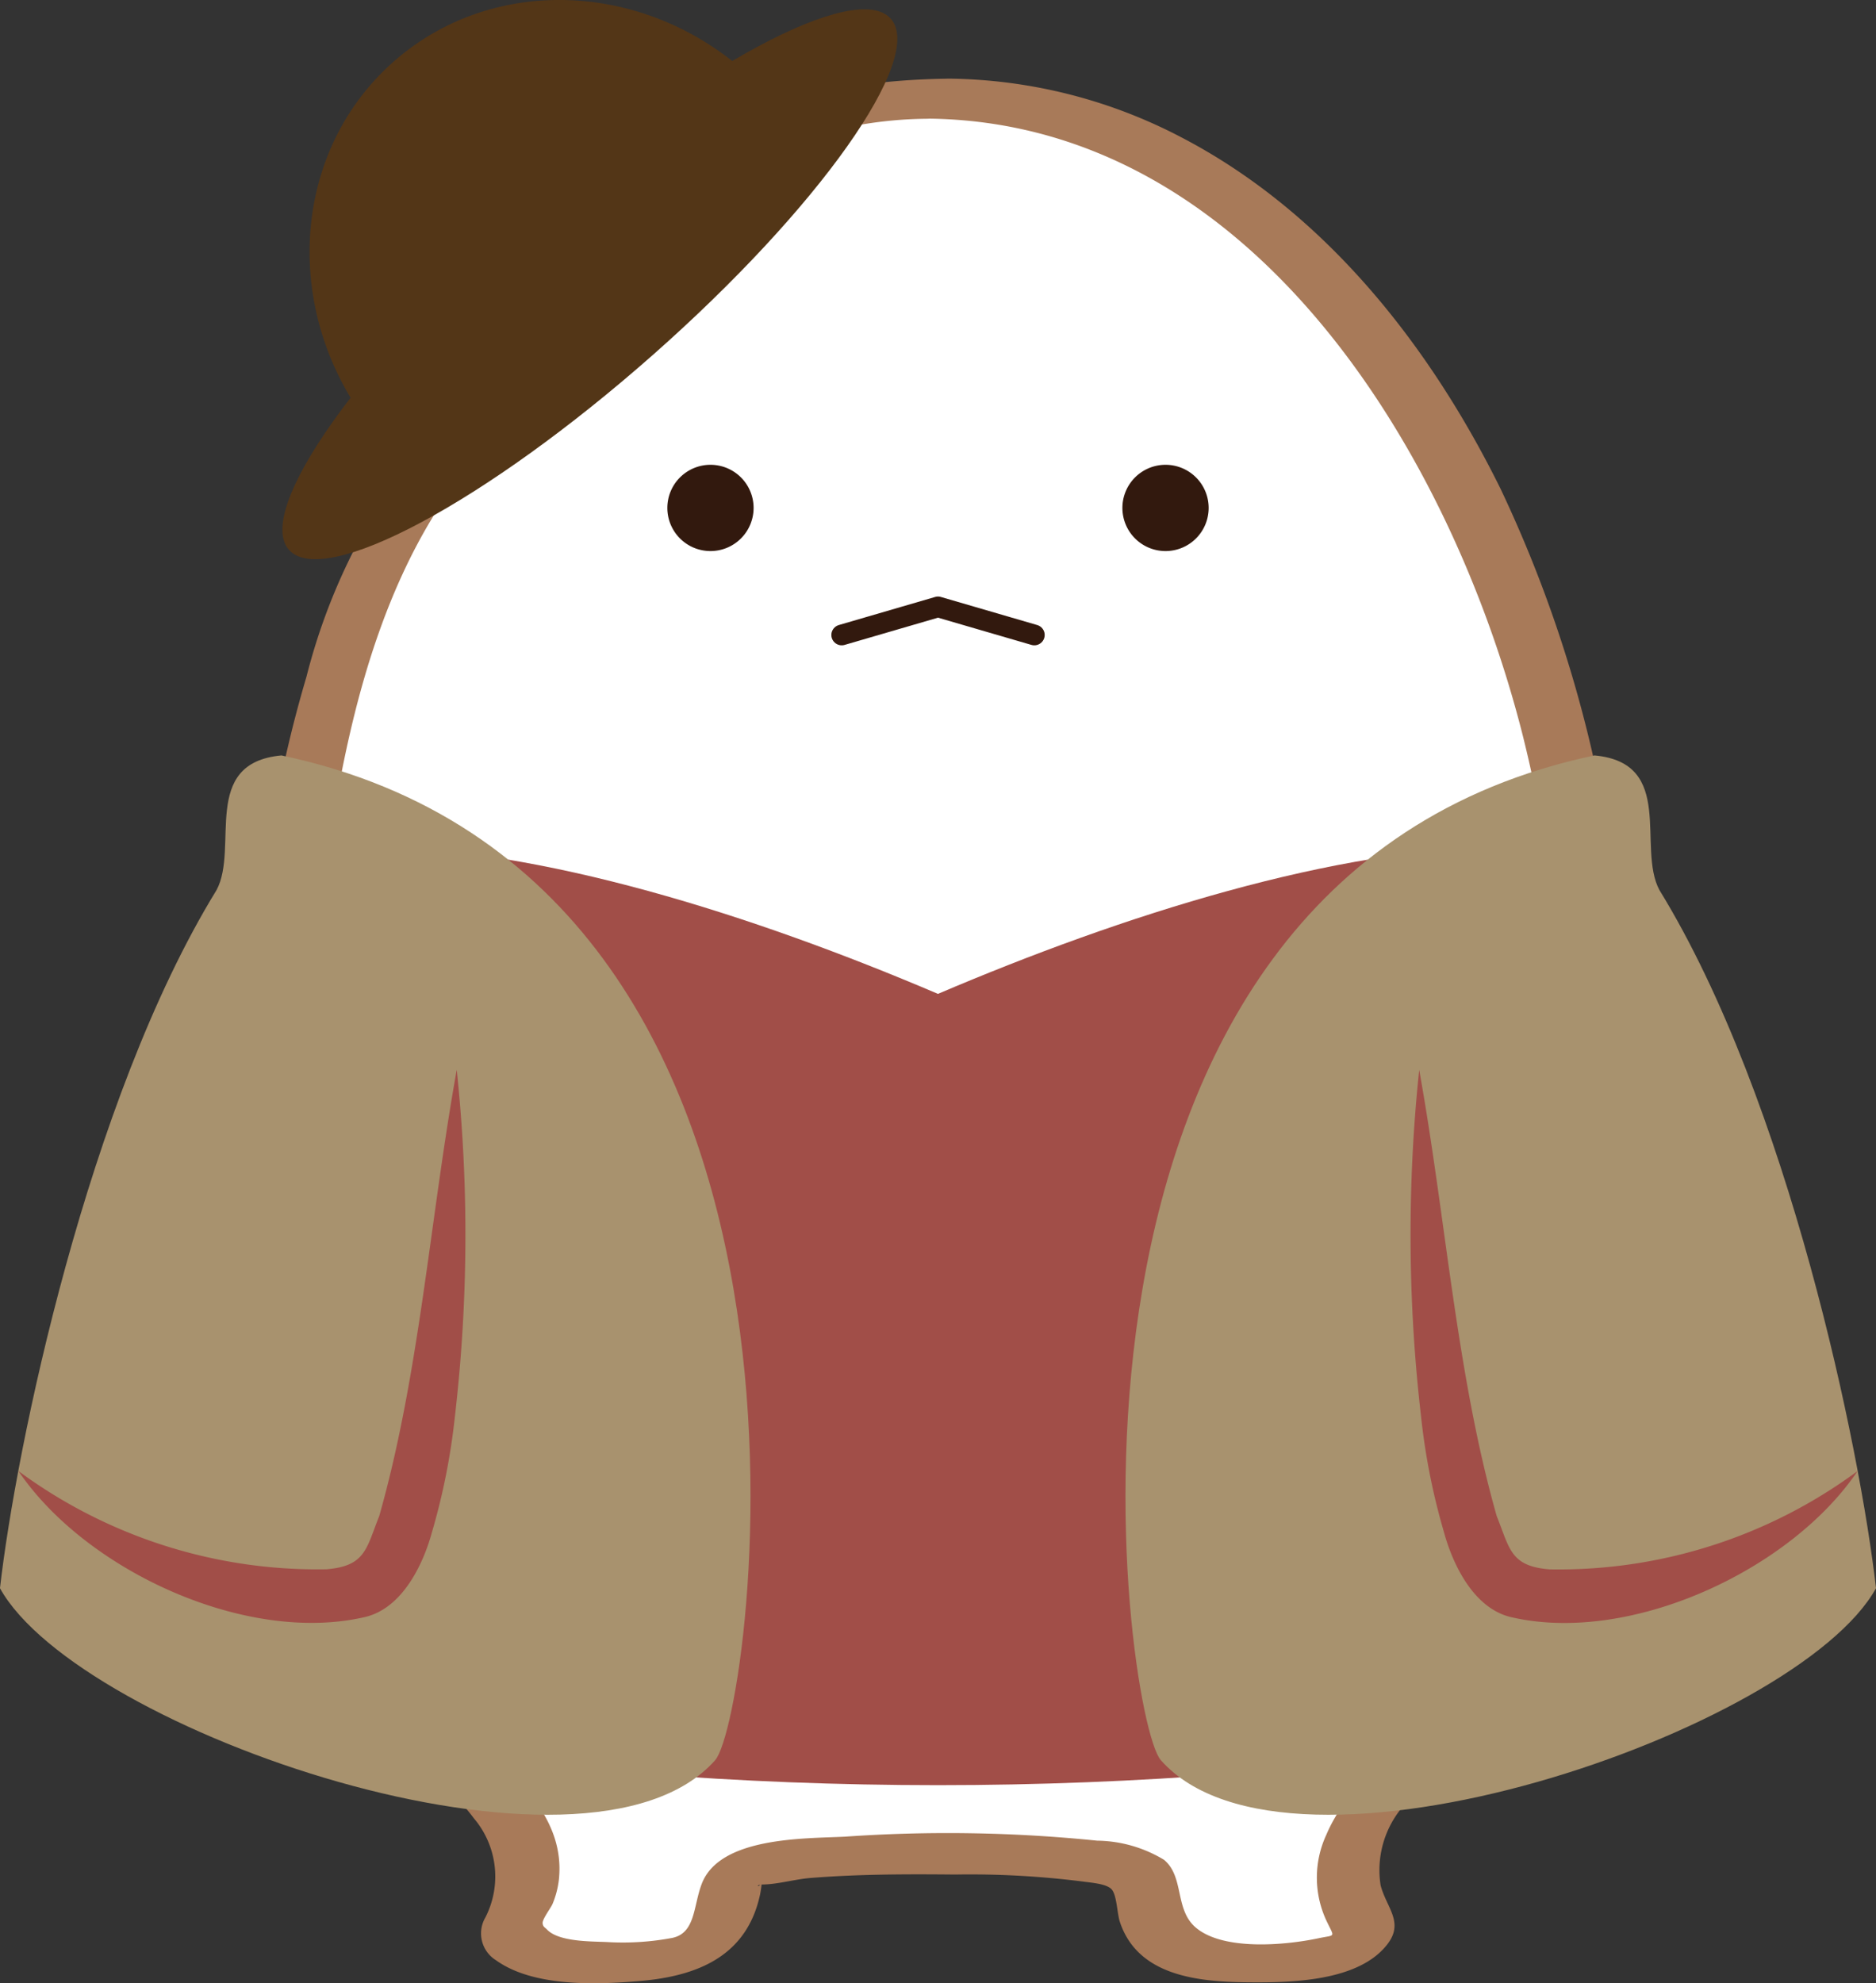
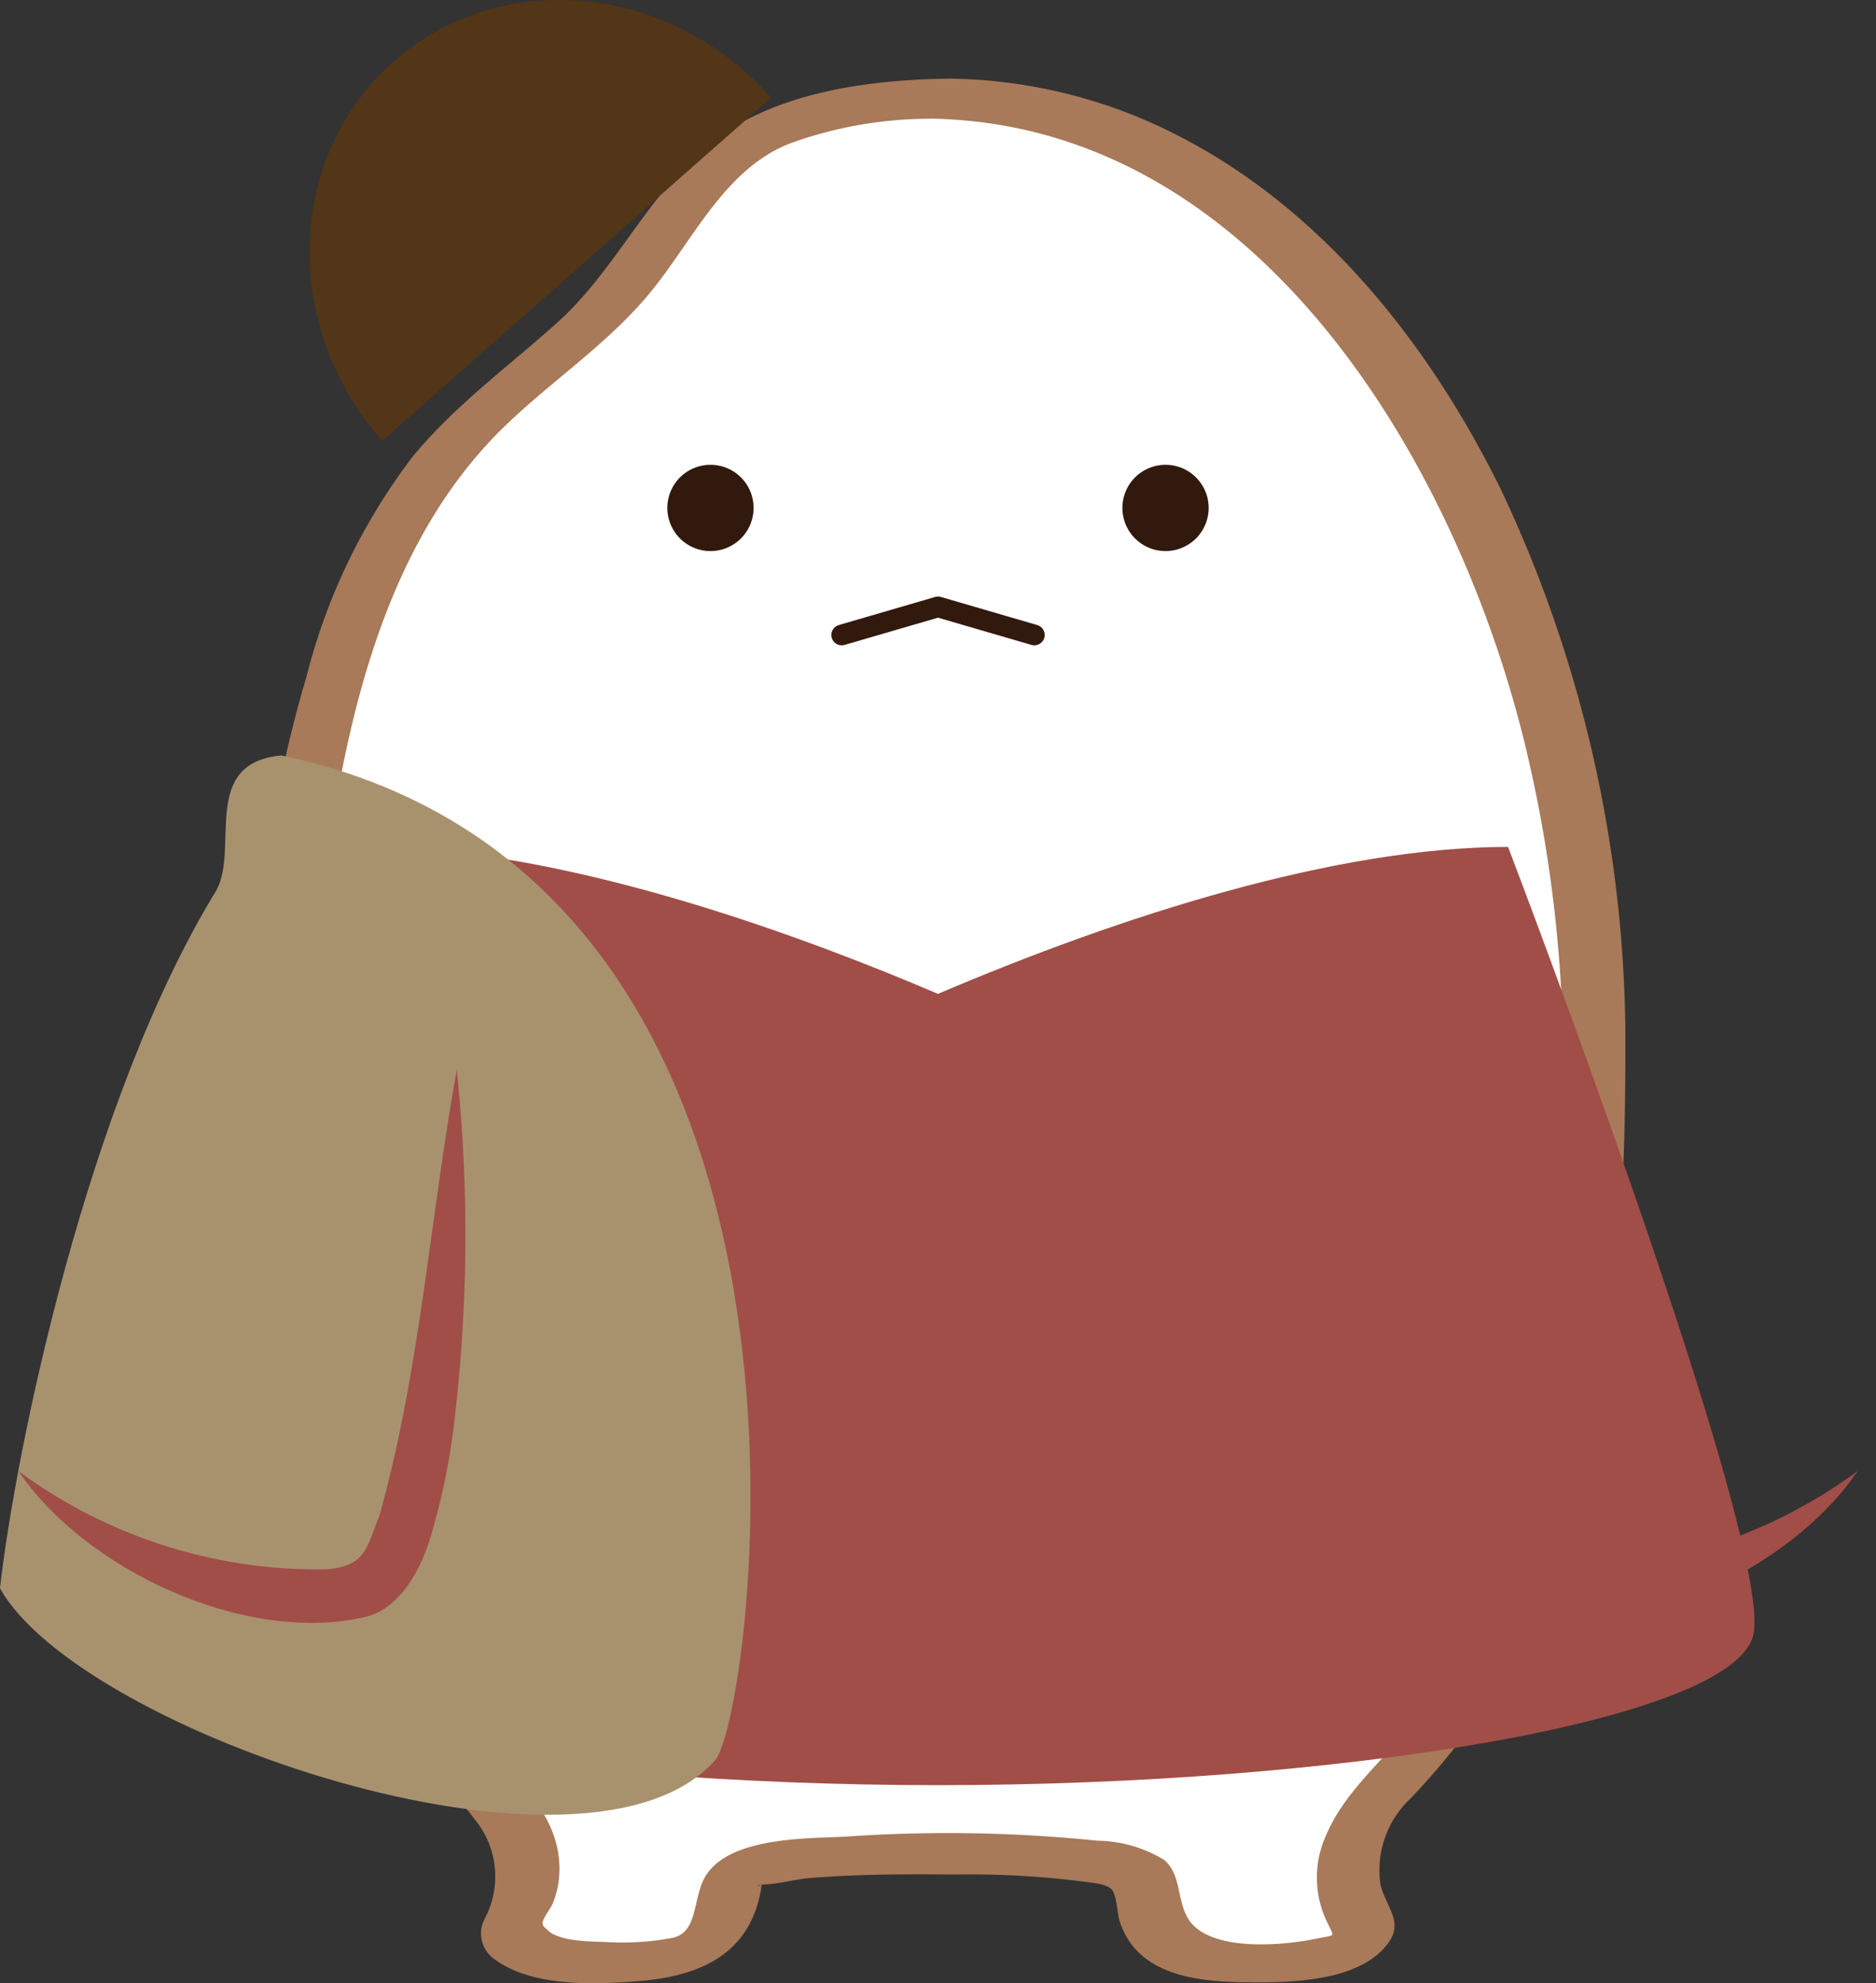
<svg xmlns="http://www.w3.org/2000/svg" width="85.869" height="90.757" viewBox="0 0 85.869 90.757">
  <rect x="0" y="0" width="85.869" height="90.757" fill="#333333" stroke="none" />
  <g id="Group_3351" data-name="Group 3351" transform="translate(0 0)">
    <path id="Path_6768" data-name="Path 6768" d="M664.673,440.419a21.173,21.173,0,0,0-7.491,1.381c-3.768,1.417-4.928,5.679-8.564,9-3.207,2.928-7.72,5.608-10.139,12.079a61.961,61.961,0,0,0-3.855,21.612c0,14.395,2.1,26.064,9.382,33.2.462.454,3.074,3.241,1.322,5.99-1.458,2.286,6.687,2.5,8.453,1.35,1.349-.873,1.233-2.258,1.507-3.065.326-.957,4.436-1.193,9.384-1.193s9.058.236,9.384,1.193c.274.808.158,2.193,1.507,3.065,1.766,1.146,9.911.935,8.453-1.35-1.752-2.749.86-5.536,1.322-5.99,7.28-7.133,9.382-18.8,9.382-33.2h0c0-24.339-13.453-44.069-30.05-44.069" transform="translate(-621.74 -435.904)" fill="#fff" />
    <path id="Path_6769" data-name="Path 6769" d="M665.3,439.574c-3.7.043-8.122.622-11.068,3.061-2.747,2.277-4.222,5.714-6.882,8.106-2.245,2.017-4.684,3.783-6.614,6.131a27.839,27.839,0,0,0-4.864,10.083c-2.458,8.273-2.877,16.819-2.335,25.39.441,6.96,1.588,14.1,4.986,20.286a25.375,25.375,0,0,0,2.576,3.834c.772.943,1.714,1.743,2.44,2.721a4.11,4.11,0,0,1,.525,4.535,1.444,1.444,0,0,0,.486,1.958c1.714,1.232,4.6,1.119,6.59.95,2.643-.224,4.9-1.141,5.5-3.973.015-.07.116-.644.037-.495-.127.242-.27.057.078.052.708-.011,1.478-.242,2.195-.3,2.2-.175,4.409-.178,6.611-.156a41,41,0,0,1,5.81.315c.328.051,1.085.091,1.342.345s.261,1.1.391,1.5c.819,2.49,3.594,2.749,5.847,2.771,1.951.018,5.076-.02,6.4-1.742.779-1.01-.047-1.673-.311-2.7a4.484,4.484,0,0,1,1.323-3.922,32.767,32.767,0,0,0,5.107-6.957c3.241-6.342,4.257-13.634,4.621-20.664.108-2.094.148-4.19.153-6.288l-1.94,1.057h0c.526,0,1.943-.256,1.939-1.057a59.293,59.293,0,0,0-5.707-26.062c-3.222-6.529-8.005-12.637-14.562-16.066a23.444,23.444,0,0,0-10.683-2.714c-.611,0-1.57.178-1.852.819-.257.585.223,1.006.814,1.01,14.968.108,24.1,15.481,27.32,28.331a62.315,62.315,0,0,1,1.827,14.966l1.94-1.057h0c-.531,0-1.938.256-1.939,1.057-.012,7.084-.4,14.337-2.475,21.157a30.046,30.046,0,0,1-3.883,8.291c-1.367,1.993-3.538,3.544-4.491,5.8a4.656,4.656,0,0,0,.052,4.012c.336.7.372.549-.408.714-1.5.318-4.369.588-5.628-.5-.96-.833-.509-2.31-1.438-3.088a6.043,6.043,0,0,0-3.06-.878,67.468,67.468,0,0,0-11.551-.183c-1.839.092-5.723,0-6.55,2.155-.394,1.026-.281,2.266-1.368,2.481a12.229,12.229,0,0,1-2.961.187c-.71-.035-2.208,0-2.755-.572-.106-.111-.183-.12-.2-.285-.024-.188.376-.7.455-.892a4.084,4.084,0,0,0,.294-1.16c.247-2.655-1.736-4.323-3.3-6.123-4.058-4.682-5.973-10.764-6.962-16.782a78.43,78.43,0,0,1-.384-23.573c1.026-7.143,2.853-14.891,8.227-20.044,2.136-2.05,4.64-3.708,6.543-5.994,1.992-2.392,3.482-5.822,6.586-6.933a18.85,18.85,0,0,1,6.113-1.08c.612-.008,1.567-.171,1.851-.819.253-.577-.22-1.017-.813-1.01" transform="translate(-621.847 -435.974)" fill="#a87a59" />
    <path id="Path_6770" data-name="Path 6770" d="M650.935,457.866a1.974,1.974,0,1,1,1.974,1.975,1.974,1.974,0,0,1-1.974-1.975" transform="translate(-620.389 -434.623)" fill="#32190e" />
    <path id="Path_6771" data-name="Path 6771" d="M702.533,508.179c-1.13,3.882-19.037,6.8-37.3,6.8s-36.169-2.918-37.3-6.8,11.206-36.136,11.206-36.136c7.83,0,17.656,3.126,26.093,6.725,8.438-3.6,18.264-6.725,26.094-6.725,0,0,12.336,32.246,11.206,36.136" transform="translate(-622.299 -433.286)" fill="#a14e48" />
    <path id="Path_6772" data-name="Path 6772" d="M674.119,457.866a1.974,1.974,0,1,0-1.974,1.975,1.974,1.974,0,0,0,1.974-1.975" transform="translate(-618.796 -434.623)" fill="#32190e" />
-     <path id="Path_6773" data-name="Path 6773" d="M671.918,514.154c5.875,6.651,29.135-1.355,32.736-7.867-.722-6.365-4.006-22.332-9.913-31.95-1.042-1.938.76-5.817-2.972-6.161-26.956,5.678-21.587,44.014-19.851,45.978" transform="translate(-618.785 -433.606)" fill="#a8926e" />
    <path id="Path_6774" data-name="Path 6774" d="M702.815,499.82c-3.062,4.545-10.431,7.97-15.887,6.684-1.727-.42-2.659-2.474-3.036-3.843a30.17,30.17,0,0,1-1.06-5.334,72.12,72.12,0,0,1-.085-15.86c1.22,6.756,1.7,13.916,3.549,20.422.6,1.489.62,2.292,2.423,2.435a23.042,23.042,0,0,0,14.095-4.5" transform="translate(-617.787 -432.506)" fill="#a14e48" />
    <path id="Path_6775" data-name="Path 6775" d="M655.461,514.154c-5.876,6.651-29.134-1.355-32.737-7.867.722-6.365,4.005-22.332,9.913-31.95,1.041-1.938-.761-5.817,2.972-6.161,26.956,5.678,21.587,44.014,19.851,45.978" transform="translate(-622.725 -433.606)" fill="#a8926e" />
    <path id="Path_6776" data-name="Path 6776" d="M623.5,499.82a23.049,23.049,0,0,0,14.095,4.5c1.8-.143,1.829-.946,2.424-2.435,1.849-6.507,2.329-13.664,3.548-20.422a71.981,71.981,0,0,1-.084,15.86,30.176,30.176,0,0,1-1.06,5.334c-.376,1.369-1.309,3.425-3.035,3.843-5.461,1.284-12.817-2.135-15.888-6.684" transform="translate(-622.661 -432.506)" fill="#a14e48" />
-     <path id="Path_6777" data-name="Path 6777" d="M662.511,437.076c1.582,1.793-3.3,8.688-10.911,15.4s-15.058,10.7-16.64,8.9,3.3-8.687,10.91-15.4,15.059-10.7,16.64-8.9" transform="translate(-621.736 -436.217)" fill="#533617" />
-     <path id="Path_6778" data-name="Path 6778" d="M639.134,456.422c-4.627-5.245-4.394-13.012.519-17.348s12.651-3.6,17.277,1.648Z" transform="translate(-621.641 -436.25)" fill="#533617" />
+     <path id="Path_6778" data-name="Path 6778" d="M639.134,456.422c-4.627-5.245-4.394-13.012.519-17.348s12.651-3.6,17.277,1.648" transform="translate(-621.641 -436.25)" fill="#533617" />
    <path id="Path_6779" data-name="Path 6779" d="M667.122,463.183l-4.409-1.285-4.408,1.285" transform="translate(-619.778 -434.125)" fill="none" stroke="#32190e" stroke-linecap="round" stroke-linejoin="round" stroke-width="0.947" />
  </g>
</svg>